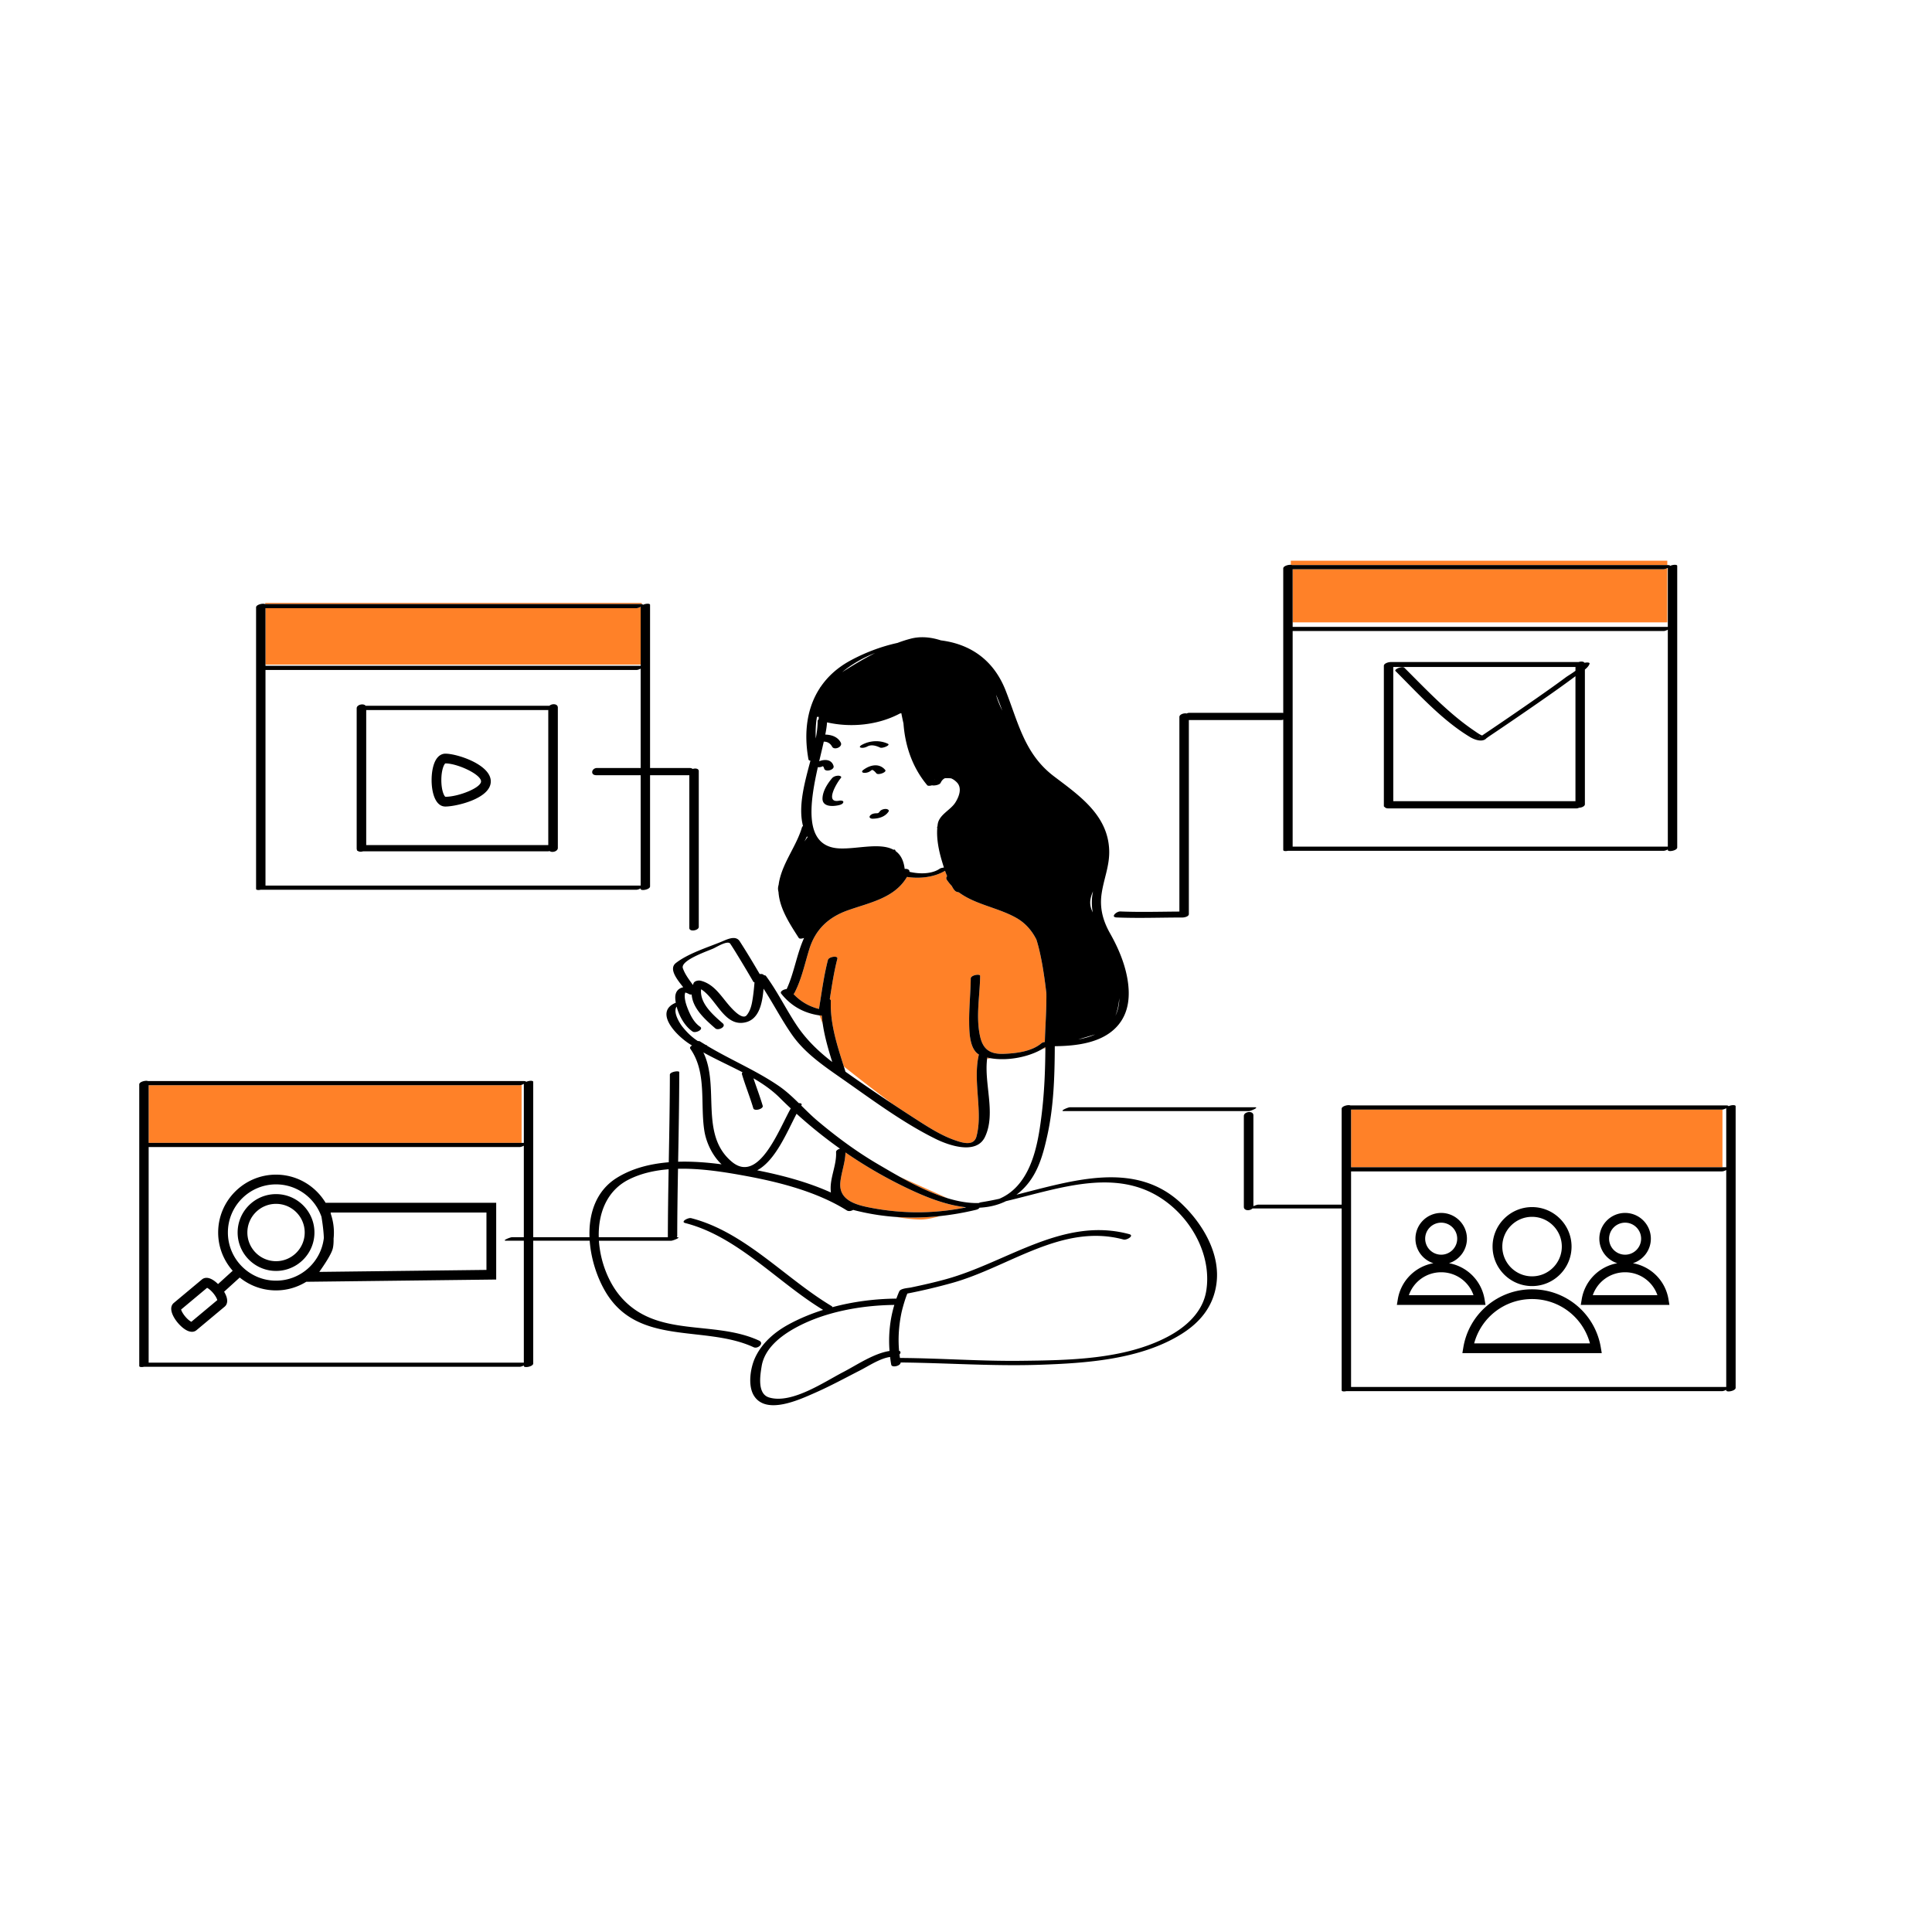
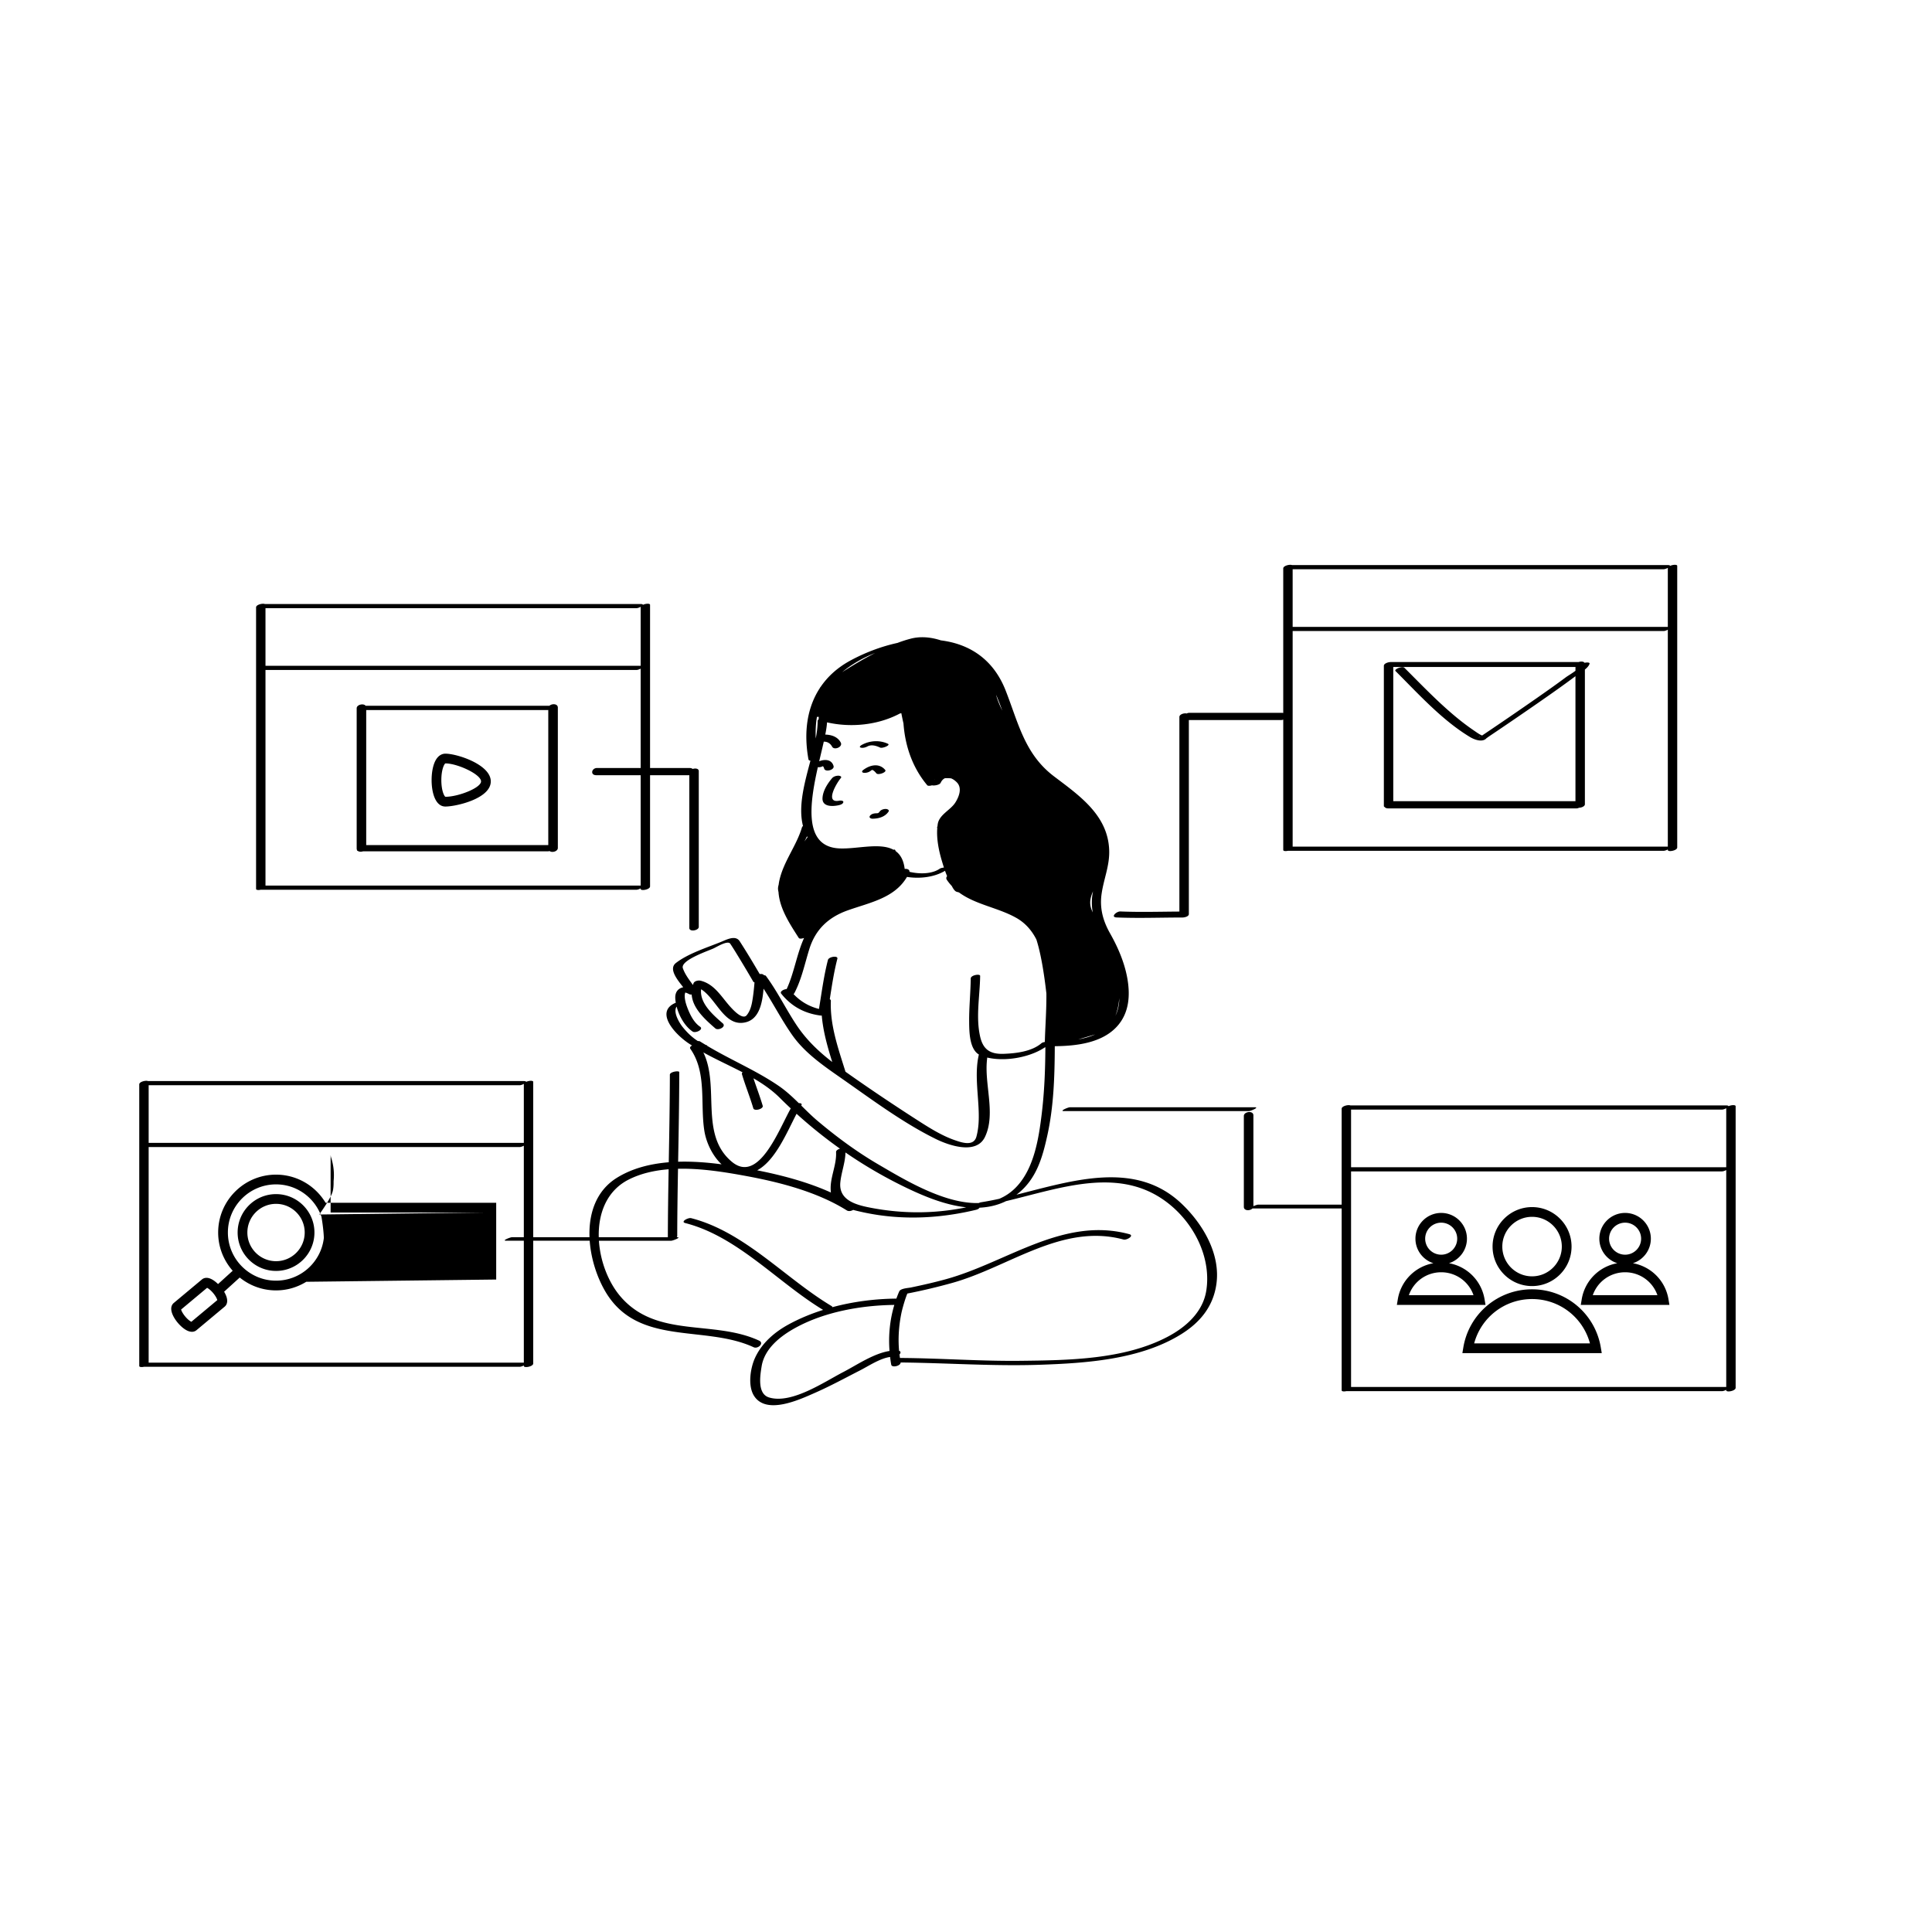
<svg xmlns="http://www.w3.org/2000/svg" width="595.28" height="595.28">
-   <path fill="#ff8128" d="M289.67 374.688c-2.106.606-4.257 1.069-5.95 1.069-1.819 0-4.569-.268-7.662-.797 4.538.319 9.085.215 13.612-.272zm-29.125-19.561-.044-.02c-.066 3.139-1.269 6.061-1.582 9.184-.566 5.651 5.064 7.026 9.607 7.883 9.479 1.786 18.766 1.808 28.129.035.251-.104.474-.197.64-.268-6.023-.703-12.094-3.148-17.379-5.652a140.256 140.256 0 0 1-19.371-11.162zm16.759 7.498c4.483 2.489 9.604 5.042 14.739 6.594l-14.739-6.594zm35.814-79.824c-5.591-3.153-12.555-4.058-17.651-7.836a10.322 10.322 0 0 1-.747-.207c-.486-.162-.971-.801-1.444-1.75a14.865 14.865 0 0 1-1.546-1.936c-.27-.408-.18-.801.091-1.111a28.183 28.183 0 0 1-.641-1.656c-3.292 1.976-7.771 2.51-11.724 1.886-3.851 6.558-11.461 7.886-18.276 10.313-5.874 2.093-9.892 5.809-11.789 11.846-1.445 4.601-2.367 9.295-4.611 13.605a1.193 1.193 0 0 1-.277.338c2.191 2.31 4.776 3.809 7.835 4.58.84-5.055 1.477-10.137 2.765-15.105.26-1.003 3.182-1.439 2.9-.354-1.064 4.103-1.682 8.281-2.337 12.457.21.105.346.277.335.538-.281 6.933 1.922 13.619 3.99 20.169 3.138 2.5 9.086 7.184 15.002 11.555a614.725 614.725 0 0 0 8.16 5.321c3.493 2.234 7.158 4.517 11.101 5.875 2.138.737 5.759 1.974 6.602-1.13.469-1.728.664-3.507.711-5.294.169-6.44-1.48-13.675.046-19.989-2.951-1.748-2.971-7.188-2.999-10.037-.042-4.479.429-8.927.489-13.4.014-1.034 2.908-1.528 2.897-.775-.083 6.135-1.385 12.643 0 18.703.916 4.006 3.125 5.45 7.303 5.295 3.78-.142 8.625-.708 11.604-3.283.191-.165.593-.295 1.024-.367.093-4.287.525-9.594.478-14.941-.675-5.931-1.665-12.217-3.077-16.62-1.397-2.77-3.387-5.095-6.214-6.69zm8.211 40.299.767-.109.002-.23a.806.806 0 0 1-.073-.107c-.225.152-.457.3-.696.446zm-68.66-10.209c-.055-.008-.106-.021-.16-.029l1.001 2.671a40.6 40.6 0 0 1-.309-2.629c-.201.01-.388.006-.532-.013zm51.469 13.383 1.086-.218a16.593 16.593 0 0 1-1.039-.211c-.02.142-.029.287-.047.429zM81.72 186.104h115.624c.155 0 .273.011.376.025v-.371h-116v.346zm.082 1.283v17.371h115.596v-17.625c0-.061.012-.118.031-.175-.435.235-.981.429-1.31.429H81.802zM45.804 334.379v17.761H160.72v-17.881c-.226.074-.438.12-.598.12H45.804zm484.799 7.5H416.285v17.761H530.72v-17.771c-.04.004-.081.01-.117.01zM513.72 172.758h-116v1.272c.139.011.258.034.352.074H513.72v-1.346zm0 2.299c-.395.189-.835.331-1.116.331H398.286v16.37H513.72v-16.701z" />
-   <path d="M80.345 274.142h115.774c.32 0 .849-.183 1.278-.411v.158c0 .711 2.897.219 2.897-.777v-34.257h11.935c.055 0 .105-.009.158-.013v47.05c0 1.36 2.915.806 2.915-.299v-47.998c0-.815-1.047-.939-1.886-.673-.207-.173-.517-.288-.957-.288h-12.165v-50.276c0-.486-1.351-.41-2.208.003.006-.108-.101-.192-.368-.231a2.568 2.568 0 0 0-.376-.025H81.585c-.666-.279-2.683.197-2.683 1.029v86.756c.002.352.722.408 1.443.252zm103.386-35.288h13.667v34.007c-.02-.001-.034-.003-.055-.003H81.801V206.43h114.318c.32 0 .849-.183 1.278-.411v30.614h-13.436c-1.691.001-2.191 2.221-.23 2.221zm13.698-51.896a.52.52 0 0 0-.031.175v18.018c-.02-.001-.034-.003-.055-.003H81.801v-17.761h114.318c.329 0 .875-.194 1.31-.429zm335.142 153.895c.008-.149-.19-.257-.744-.257H416.071c-.666-.279-2.683.197-2.683 1.029v29.544H387.66c-.263 0-.924.224-1.468.477v-27.982c0-1.584-2.944-1.195-2.944.189v28c0 1.277 1.914 1.271 2.655.494h27.485v56.034c0 .354.719.409 1.44.253h115.775c.32 0 .848-.183 1.278-.411v.158c0 .711 2.897.219 2.897-.777V340.85c.001-.487-1.35-.411-2.207.003zm-.658.597a.498.498 0 0 0-.032.175v18.018c-.02-.001-.034-.003-.055-.003H416.284v-17.761h114.318c.036 0 .077-.006.117-.01.332-.035.805-.209 1.194-.419zm-.086 85.901H416.285v-66.428h114.318c.32 0 .848-.183 1.278-.411v66.842c-.02-.001-.033-.003-.054-.003zm-43.6-223.129c-.287-.452-1.136-.47-1.829-.233h-57.98c-.013 0-.029.003-.043.004l-.029.002c-.048.004-.098.01-.147.016-.823.096-1.811.518-1.811 1.123v43.227c0 .135.093.228.239.287.19.253.541.432 1.093.432h57.985c.314 0 .586-.076.81-.201.825-.013 1.814-.462 1.814-1.069v-41.504c.688-.571 1.256-1.184 1.437-1.792.125-.416-.729-.469-1.539-.292zm-2.804 42.641h-56.137v-41.361h55.956c.057 0 .119-.006.182-.016v1.19c-1.042.808-2.347 1.545-2.984 2.021-2.928 2.188-5.924 4.286-8.919 6.382a1144.054 1144.054 0 0 1-16.85 11.535l-.008.006c-.871-.348-1.694-.971-2.426-1.467-7.941-5.374-14.791-12.699-21.541-19.424-.585-.583-3.272.479-2.719 1.029 7.059 7.033 14.336 15.144 22.968 20.342 1.311.789 3.978 1.838 5.198.204-.177.236.105-.037.778-.49a1228.356 1228.356 0 0 0 15.196-10.383c3.759-2.609 7.505-5.242 11.171-7.981.042-.031.09-.064.135-.098v38.511zm-29.282-19.906c-.861.531-.626.221 0 0zm-286.855-9.496h-56.629c-.63-.832-2.758-.357-2.758.765v43.226c0 .133.029.246.069.352-.011.191.097.35.37.433.401.237 1.007.241 1.522.065h56.965c.159 0 .325-.03.491-.084.794.592 2.564.127 2.564-.964v-43.226c-.001-1.257-1.815-1.29-2.594-.567zm-56.451 42.926v-41.611h55.909c.057 0 .121-.006.189-.018v41.629h-56.098zm24.403-28.172c-.876 0-2.492.397-3.472 3.058-.503 1.367-.78 3.174-.78 5.086 0 3.758 1.114 8.145 4.252 8.145 3.256 0 13.982-2.414 13.982-7.745 0-5.188-10.387-8.544-13.982-8.544zm.006 13.288c-.364-.153-1.259-1.883-1.259-5.145 0-3.279.905-5.01 1.252-5.144 3.686 0 10.982 3.368 10.982 5.543.001 2.002-6.997 4.743-10.975 4.746zM85.052 361.926c-9.833 0-17.833 8-17.833 17.833 0 4.517 1.702 8.634 4.479 11.779l-4.513 4.103c-.873-.855-2.219-1.918-3.558-1.918-.532 0-1.017.169-1.4.489l-8.692 7.261c-.473.395-1.167 1.336-.498 3.206.327.913.94 1.936 1.728 2.878.546.654 2.474 2.787 4.368 2.787a2.15 2.15 0 0 0 1.401-.489l8.694-7.261c.472-.395 1.165-1.337.497-3.206a8.1 8.1 0 0 0-.671-1.391l4.81-4.372a17.738 17.738 0 0 0 11.189 3.967c3.416 0 6.598-.982 9.313-2.654l58.52-.695v-23.649H100.32c-3.123-5.184-8.789-8.668-15.268-8.668zm-26.098 45.339c-.383-.186-1.1-.688-1.887-1.631-.787-.941-1.153-1.735-1.267-2.146l8.005-6.687c.383.186 1.1.688 1.889 1.632.787.941 1.153 1.735 1.266 2.146l-8.006 6.686zm11.264-27.506c0-8.179 6.654-14.833 14.833-14.833 6.476 0 11.981 4.178 13.999 9.975.359 2.139.674 4.597.733 6.528-.833 7.395-7.119 13.163-14.732 13.163-8.178 0-14.833-6.654-14.833-14.833zm31.651-6.166h48.016v17.685l-51.51.612c1.567-2.207 3.637-5.329 4.121-7.06.235-.838.312-1.97.292-3.218a17.734 17.734 0 0 0-.82-7.462l-.099-.557zm-16.817-5.667c-6.525 0-11.833 5.309-11.833 11.833s5.309 11.833 11.833 11.833 11.833-5.309 11.833-11.833-5.308-11.833-11.833-11.833zm0 20.666c-4.871 0-8.833-3.963-8.833-8.833s3.963-8.833 8.833-8.833 8.833 3.963 8.833 8.833-3.963 8.833-8.833 8.833zm387.001 7.666c6.708 0 12.167-5.458 12.167-12.167 0-6.708-5.458-12.166-12.167-12.166s-12.167 5.458-12.167 12.166c0 6.709 5.458 12.167 12.167 12.167zm0-21.333c5.054 0 9.167 4.112 9.167 9.166 0 5.055-4.112 9.167-9.167 9.167s-9.167-4.112-9.167-9.167c0-5.054 4.113-9.166 9.167-9.166zm0 22.333a21.416 21.416 0 0 0-21.179 17.918l-.294 1.749h42.947l-.294-1.749a21.417 21.417 0 0 0-21.18-17.918zm-17.841 16.667c2.147-8.018 9.387-13.667 17.841-13.667s15.693 5.649 17.841 13.667h-35.682zm48.911-24.707c3.203-1.021 5.531-4.023 5.531-7.561 0-4.375-3.56-7.934-7.935-7.934s-7.934 3.559-7.934 7.934c0 3.537 2.328 6.54 5.531 7.561a13.505 13.505 0 0 0-10.959 11.091l-.294 1.749h27.313l-.294-1.749a13.502 13.502 0 0 0-10.959-11.091zm-7.337-7.561a4.94 4.94 0 0 1 4.934-4.934c2.721 0 4.935 2.213 4.935 4.934s-2.214 4.935-4.935 4.935a4.94 4.94 0 0 1-4.934-4.935zm-5.021 17.401c1.457-4.176 5.397-7.053 9.956-7.053s8.499 2.877 9.956 7.053h-19.912zm-33.349 1.251a13.503 13.503 0 0 0-10.959-11.091c3.203-1.021 5.531-4.023 5.531-7.561 0-4.375-3.56-7.934-7.935-7.934s-7.934 3.559-7.934 7.934c0 3.537 2.328 6.54 5.531 7.561a13.505 13.505 0 0 0-10.959 11.091l-.294 1.749h27.313l-.294-1.749zm-18.297-18.652a4.94 4.94 0 0 1 4.934-4.934c2.721 0 4.935 2.213 4.935 4.934s-2.214 4.935-4.935 4.935a4.94 4.94 0 0 1-4.934-4.935zm-5.021 17.401c1.457-4.176 5.397-7.053 9.956-7.053s8.499 2.877 9.956 7.053h-19.912zm-90.029-116.374c6.724.281 13.511.012 20.242.018.561 0 1.993-.259 1.993-1.075v-59.771h28.426c.248 0 .466-.052.659-.133v40.167c0 .355.72.41 1.443.254h115.772c.32 0 .849-.184 1.278-.411v.157c0 .712 2.897.221 2.897-.775v-86.756c0-.485-1.351-.409-2.208.005.009-.15-.189-.258-.744-.258H398.072a1.146 1.146 0 0 0-.352-.074c-.843-.063-2.332.39-2.332 1.104v44.546a2.03 2.03 0 0 0-.428-.047h-28.499c-.32 0-.597.08-.823.208-.86-.211-2.25.289-2.25 1.052v59.97c-6.015.037-12.063.215-18.064-.027-.025 0-.043-.004-.069-.004h-.115c-1.184-.001-3.073 1.766-1.071 1.85zm169.758-21.825H398.285v-66.428h114.318c.32 0 .849-.184 1.278-.411v66.841l-.054-.002zm-.107-85.802a3.2 3.2 0 0 0 .194-.098.527.527 0 0 0-.032.176v18.016l-.055-.002H398.285v-17.761h114.318c.282 0 .722-.142 1.117-.331zM386.66 341.169c1.42 0-1.278 1.178-1.881 1.178h-57c-1.42 0 1.278-1.178 1.881-1.178h57zm-133.233-95.288c.118-2.223 1.547-4.466 2.954-6.114.448-.524 1.253-.759 1.92-.763.373-.003 1.209.213.756.743-1.271 1.489-5.08 7.875-.454 6.951.305-.061 1.404-.073 1.225.522-.185.618-1.135.823-1.661.929-1.899.379-4.88.387-4.74-2.268zm20.31 4.248c-1.129 1.602-3.041 2.106-4.911 2.129-.472.006-1.171-.308-.791-.872.396-.588 1.251-.788 1.911-.796.175-.002.338-.013.515-.042l.089-.022.081-.033c-.149.071.156-.131.174-.148.088-.089.158-.188.23-.291.4-.567 1.249-.814 1.911-.796.452.012 1.194.299.791.871zm-5.549-12.568c-.541.416-1.375.631-2.049.55-.581-.07-.677-.473-.221-.823 2.086-1.604 4.952-2.287 6.824-.06.596.709-2.167 1.706-2.711 1.059-.351-.417-.777-.918-1.322-1.081a5.63 5.63 0 0 0-.521.355zm-2.651-8.05c2.458-1.351 5.479-1.532 8.031-.348.958.444-1.699 1.496-2.363 1.188-1.232-.571-2.702-1.043-3.969-.348-.549.302-1.41.527-2.031.348-.655-.19.071-.698.332-.84zm98.503 141.34c-14.158-13.428-33.494-7.103-50.859-2.743.229-.173.458-.345.684-.53 5.546-4.563 7.366-11.033 8.857-17.833 1.959-8.939 2.238-18.232 2.274-27.361l.117-.035c6.544-.074 14.334-.978 18.982-6.005 3.889-4.207 4.209-9.821 3.196-15.212-.888-4.731-2.876-9.331-5.24-13.506-2.169-3.83-3.256-7.692-2.646-12.106.641-4.633 2.508-8.714 2.356-13.493-.345-10.89-9.247-16.927-17.035-22.841-9.026-6.854-10.94-16.417-14.873-26.436-3.87-9.858-11.392-14.37-19.938-15.436-3.021-.986-6.171-1.312-9.195-.556a38.688 38.688 0 0 0-4.188 1.334c-5.131 1.117-10.165 3.062-14.602 5.48-3.943 2.15-6.933 4.912-9.1 8.103l-.111.083-.055.164c-4.054 6.139-5.054 13.857-3.561 22.057.044.24.284.365.607.404-1.817 6.85-3.855 14.092-2.286 20.14-.154.098-.265.207-.301.327-1.711 5.801-5.709 10.553-7 16.5-.089.409-.155.816-.201 1.223-.129.448-.204.851-.204 1.186 0 .324.057.698.154 1.105.333 5.132 3.557 9.93 6.23 14.115.22.345.963.252 1.644.027-2.264 4.975-3.093 10.902-5.367 15.738-.988.091-2.183.777-1.672 1.418 3.042 3.822 6.994 6.008 11.8 6.699.054.008.105.021.16.029a3 3 0 0 0 .532.013 40.6 40.6 0 0 0 .309 2.629c.592 3.962 1.72 7.844 2.918 11.691-4.294-3.32-8.07-6.924-11.155-11.612-3.228-4.905-5.769-10.17-9.271-14.908-.111-.15-.328-.205-.59-.202-.224-.354-.774-.457-1.333-.376-1.994-3.408-4.023-6.799-6.168-10.113-1.286-1.987-4.006-.508-5.791.218-4.35 1.768-10.164 3.595-13.872 6.493-2.374 1.856.628 5.362 2.266 7.462-1.48.324-2.584 1.39-2.445 3.522.026.406.08.826.152 1.251-6.84 2.812.043 10.271 4.992 13.167.004.006.005.011.009.016-.479.268-.776.639-.517 1.007 5.158 7.341 2.99 16.903 4.319 25.272.564 3.552 2.438 7.64 5.307 10.326-4.335-.572-8.888-.935-13.387-.797.164-9.198.339-18.396.352-27.598.001-.571-2.896-.125-2.897.777-.012 8.995-.181 17.989-.341 26.983-5.722.469-11.245 1.854-15.963 4.775-6.466 4.002-8.723 11.063-8.454 18.317-5.78-.004-11.561-.006-17.341-.007v-47.849c0-.486-1.351-.41-2.208.003.008-.149-.19-.257-.744-.257H45.59c-.666-.279-2.683.197-2.683 1.029v86.756c0 .354.719.409 1.441.253h115.774c.32 0 .849-.183 1.278-.411v.158c0 .711 2.897.219 2.897-.777v-37.82c5.8.002 11.6.003 17.399.006.397 5.582 2.231 11.193 4.757 15.537 9.987 17.174 30.571 10.254 45.775 17.291 1.292.598 3.344-1.268 1.646-2.053-13.999-6.479-31.569-.615-42.675-13.569-3.748-4.371-6.25-10.833-6.662-17.204 7.409.004 14.818.008 22.228.009.548 0 3.279-1.084 1.905-1.084h-.16a.523.523 0 0 0 .156-.347c.009-6.918.118-13.836.239-20.754 7.132-.162 14.509 1.042 20.841 2.207 10.526 1.936 22.022 4.899 31.197 10.641.533.334 1.346.179 1.931-.171.984.271 1.908.473 2.634.636a70.92 70.92 0 0 0 10.548 1.533c4.539.318 9.085.214 13.612-.272a87.673 87.673 0 0 0 11.063-1.926c.601-.144.935-.397 1.064-.65 2.81-.131 5.563-.741 8.171-2.019 17.542-4.17 36.322-11.395 51.359 1.809 7.159 6.286 11.832 16.109 10.363 25.694-1.028 6.709-6.338 11.366-12.044 14.348-13.36 6.981-30.433 7.175-45.142 7.346-12.417.144-24.801-.811-37.209-.88a36.838 36.838 0 0 1-.146-1.081c.395-.431.482-.923-.124-1.121-.328-3.672-.103-7.306.59-11 .289-1.537.73-3.045 1.193-4.536.168-.521.348-1.037.539-1.551.093-.258.169-.427.234-.561 4.62-.898 9.203-1.991 13.736-3.249 17.576-4.876 33.896-18.5 52.86-13.392.99.267 3.424-1.207 1.752-1.658-20.307-5.469-37.548 8.632-56.344 13.847-3.622 1.005-7.295 1.836-10.975 2.601-.797.166-3.12.256-3.54 1.196a34.946 34.946 0 0 0-.88 2.22c-6.497.055-13.25.898-19.709 2.64-.011-.124-.087-.245-.27-.354-14.286-8.53-26.735-22.845-43.264-27.078-.875-.225-3.409 1.104-1.789 1.518 16.159 4.139 28.482 18.318 42.461 26.754-3.689 1.167-7.253 2.636-10.579 4.445-4.371 2.378-8.271 5.72-10.384 10.294-1.429 3.093-2.283 8.458-.419 11.582 3.711 6.223 14.126 1.313 18.842-.757 4.766-2.092 9.347-4.594 13.979-6.96 2.506-1.28 6.084-3.683 9.192-4.099.099.793.208 1.586.353 2.369.193 1.043 2.926.397 2.899-.676 14.259.139 28.469 1.186 42.746.71 14.403-.479 31.141-1.594 43.713-9.429 5.727-3.568 9.754-8.389 10.797-15.195 1.45-9.437-4.135-18.796-10.716-25.037zm-19.171-63.34c-.012.372-.006.743-.037 1.115-.138 1.668-.552 3.098-1.151 4.355.55-1.456 1.007-3.27 1.188-5.47zm-8.149-32.753.07-.164a16.2 16.2 0 0 0-.091 6.531c-.942-1.934-1.162-3.606.021-6.367zm.738 43.959c-1.619.718-3.396 1.213-5.234 1.54l5.234-1.54zM161.431 333.95a.52.52 0 0 0-.031.175v18.018c-.02-.001-.034-.003-.055-.003H45.804v-17.761h114.318c.16 0 .373-.046.598-.12.237-.078.488-.188.711-.309zm-.031 85.904c-.02-.001-.034-.003-.055-.003H45.803v-66.428h114.318c.32 0 .849-.183 1.278-.411v28.186l-3.599-.002c-.548 0-3.279 1.084-1.905 1.084l5.504.002.001 37.572zm44.374-38.639-21.286-.009c-.197-7.3 2.432-14.319 9.2-17.751 3.739-1.896 7.956-2.836 12.331-3.186-.122 6.982-.231 13.963-.245 20.946zM308.82 218.959c-.961-1.963-1.617-3.645-1.915-4.906a84.984 84.984 0 0 1 1.915 4.906zM287.985 240.2c-.025.025-.053.049-.078.075l-.04-.051.118-.024zm-28.373-33.202c2.935-2.406 6.363-4.36 10.022-5.806-3.706 1.899-7.249 4.041-10.128 5.899.037-.029.069-.063.106-.093zm-7.897 13.87.638.032-.017.028a.657.657 0 0 0-.031.619c-.228.184-.379.412-.379.677.001 1.662-.226 3.445-.579 5.306-.104-2.27.005-4.503.368-6.662zm.279 15.494c.452.087.986-.026 1.338-.194.064-.032.131-.061.197-.09l.007.006.004.002c.199.148.311.412.397.727.333 1.204 3.229.423 2.897-.777-.573-2.073-2.715-2.175-4.428-1.475.499-2.142.997-4.189 1.414-6.05.037.002.076.006.111.007 1.113.02 1.948.591 2.463 1.554.633 1.184 3.384.081 2.648-1.295-.954-1.783-2.86-2.384-4.761-2.44.288-1.451.482-2.725.54-3.77 7.396 1.698 15.761.846 22.479-2.739l.418-.069s.233 1.279.658 3.162c.507 6.931 2.761 13.584 7.314 19.014.217.26.867.214 1.484.029.648.187 2.351-.127 2.649-.758.356-.755.82-1.205 1.335-1.428a11.039 11.039 0 0 1 1.901.054c.641.255 1.266.705 1.792 1.259 1.693 1.785.58 4.48-.5 6.188-1.474 2.329-4.931 3.692-5.414 6.6-.044.266-.065.539-.094.811l-.125.07.068.419c-.262 3.382.51 7.063 1.453 10.19.164.544.364 1.215.6 1.939-.516.057-1.036.181-1.251.331-2.45 1.709-6.307 1.708-9.377.979.094-.688-.678-.979-1.464-.891-.323-2.707-1.317-4.413-2.744-5.46-.169-.323-.285-.509-.285-.509l-.438.053c-4.292-2.32-11.574-.078-16.91-.418-10.783-.686-8.924-13.699-6.376-25.031zm1.608-.317.021-.009-.021.009c.001 0 .001 0 0 0zm-4.942 21.633c.051.094.103.187.156.28-.273.366-.598.808-.958 1.305a49.12 49.12 0 0 0 .802-1.585zm7.341 50.731c.011-.261-.125-.433-.335-.538.655-4.176 1.273-8.354 2.337-12.457.281-1.086-2.64-.649-2.9.354-1.288 4.969-1.925 10.051-2.765 15.105-3.059-.771-5.644-2.271-7.835-4.58.112-.099.21-.209.277-.338 2.244-4.311 3.166-9.005 4.611-13.605 1.897-6.037 5.915-9.753 11.789-11.846 6.815-2.428 14.426-3.756 18.276-10.313 3.953.624 8.432.09 11.724-1.886.194.549.407 1.107.641 1.656-.271.311-.361.703-.091 1.111.471.714.996 1.344 1.546 1.936.473.949.958 1.588 1.444 1.75.193.064.446.133.747.207 5.096 3.778 12.06 4.683 17.651 7.836 2.828 1.595 4.817 3.92 6.215 6.688 1.413 4.403 2.402 10.689 3.077 16.62.047 5.348-.385 10.654-.478 14.941-.431.072-.833.202-1.024.367-2.979 2.575-7.824 3.142-11.604 3.283-4.178.155-6.387-1.289-7.303-5.295-1.385-6.061-.083-12.568 0-18.703.01-.753-2.884-.259-2.897.775-.061 4.474-.532 8.922-.489 13.4.028 2.849.047 8.289 2.999 10.037-1.526 6.314.123 13.549-.046 19.989-.047 1.787-.242 3.566-.711 5.294-.843 3.104-4.464 1.867-6.602 1.13-3.943-1.358-7.607-3.641-11.101-5.875a614.725 614.725 0 0 1-8.16-5.321 549.082 549.082 0 0 1-14.491-9.919l-.001-.011a300.51 300.51 0 0 0-.51-1.625c-2.069-6.548-4.271-13.234-3.991-20.167zm-45.595-10.064c-.875-2.46 7.704-5.322 9.459-6.129.943-.433 4.377-2.583 5.147-1.429 1.05 1.577 2.027 3.205 3.013 4.822a391.367 391.367 0 0 1 4.079 6.869c.066.113.2.173.371.198-.166 2.019-.368 4.029-.731 6.026-.267 1.469-.715 2.919-1.665 4.094-1.236 1.529-4.039-1.509-4.667-2.169-2.979-3.133-5.011-7.306-9.506-8.449-.686-.175-1.922.024-2.227.792-.071.178-.114.352-.171.527-1.177-1.649-2.403-3.187-3.102-5.152zm15.078 59.607c-10.052-8.406-3.618-23.099-8.776-33.687 3.874 2.152 8.069 4.035 12.088 6.131-.168.176-.253.374-.192.582 1.046 3.541 2.454 6.96 3.5 10.5.297 1.008 3.189.209 2.897-.775-.844-2.856-1.914-5.636-2.849-8.461 2.966 1.729 5.748 3.659 8.114 6.021a152.791 152.791 0 0 0 3.381 3.26c-3.665 6.481-9.874 23.361-18.163 16.429zm32.12-2.973c.228 4.219-2.152 8.269-1.583 12.455-7.169-3.237-15.038-5.316-22.72-6.841 5.631-3.022 9.171-11.753 12.134-17.421a143.814 143.814 0 0 0 13.378 10.755c-.649.192-1.235.571-1.209 1.052zm39.052 17.23c-9.363 1.772-18.65 1.751-28.129-.035-4.543-.856-10.173-2.231-9.607-7.883.313-3.123 1.515-6.045 1.582-9.184v-.011a140.15 140.15 0 0 0 19.416 11.192c5.286 2.504 11.356 4.949 17.379 5.652.137.016.274.03.412.045-.352.072-.703.158-1.053.224zm11.255-2.846a89.84 89.84 0 0 1-5.621 1.074c-.251.039-.5.127-.724.24-3.075.084-6.3-.486-9.524-1.459-5.135-1.552-10.256-4.104-14.739-6.594-2.437-1.354-4.688-2.688-6.643-3.829-6.649-3.881-12.857-8.469-18.741-13.421-1.746-1.47-3.39-3.109-5.044-4.739l.021-.034c.332-.518-.137-.718-.776-.709-1.952-1.91-3.94-3.769-6.149-5.283-6.964-4.775-14.858-8.047-22.091-12.384.025-.071-.006-.131-.129-.169-.126-.039-.247-.095-.372-.139-.559-.341-1.123-.672-1.673-1.027-.161-.104-.402-.137-.672-.119-1.846-1.16-3.463-2.772-4.768-4.419-.984-1.242-2.958-4.517-1.787-6.202.778 2.988 2.56 6.086 4.934 7.691.884.598 3.526-.659 2.279-1.502-1.989-1.346-3.18-3.902-3.989-6.076-.401-1.078-.72-2.26-.735-3.416a2.755 2.755 0 0 1 .187-1.029c.442.105.855.321 1.258.523.185.093.434.115.705.09.277 4.22 4.068 7.649 7.306 10.449.88.762 3.471-.531 2.258-1.58-3.001-2.598-7.171-6.219-6.655-10.493 4.52 2.833 6.914 10.813 12.667 10.346 5.14-.418 6.179-5.844 6.568-10.531 3.054 4.702 5.609 9.706 8.84 14.303 3.541 5.038 8.581 8.716 13.589 12.22l.311.218 1.601 1.118c9.161 6.406 18.771 13.581 28.849 18.516 3.975 1.945 12.361 4.842 15.016-.656 3.461-7.166-.287-16.293.671-24.065.018-.143.026-.287.047-.429.338.082.686.149 1.039.211 5.147.896 11.752-.315 16.104-2.957.239-.146.472-.294.696-.447a.72.72 0 0 0 .073.107l-.002.23c-.042 6.785-.313 13.547-1.134 20.291-.912 7.493-2.325 16.512-7.628 22.245-1.638 1.77-3.466 3.008-5.423 3.836zm-33.836 46.893c-4.95.771-10.178 4.39-14.231 6.483-5.883 3.039-15.927 9.954-22.89 7.838-3.704-1.126-2.724-6.856-2.288-9.569.897-5.584 5.928-9.438 10.565-11.962 8.977-4.884 20.162-6.858 30.327-6.982-1.382 4.58-1.855 9.427-1.483 14.192z" />
+   <path d="M80.345 274.142h115.774c.32 0 .849-.183 1.278-.411v.158c0 .711 2.897.219 2.897-.777v-34.257h11.935c.055 0 .105-.009.158-.013v47.05c0 1.36 2.915.806 2.915-.299v-47.998c0-.815-1.047-.939-1.886-.673-.207-.173-.517-.288-.957-.288h-12.165v-50.276c0-.486-1.351-.41-2.208.003.006-.108-.101-.192-.368-.231a2.568 2.568 0 0 0-.376-.025H81.585c-.666-.279-2.683.197-2.683 1.029v86.756c.002.352.722.408 1.443.252zm103.386-35.288h13.667v34.007c-.02-.001-.034-.003-.055-.003H81.801V206.43h114.318c.32 0 .849-.183 1.278-.411v30.614h-13.436c-1.691.001-2.191 2.221-.23 2.221zm13.698-51.896a.52.52 0 0 0-.031.175v18.018c-.02-.001-.034-.003-.055-.003H81.801v-17.761h114.318c.329 0 .875-.194 1.31-.429zm335.142 153.895c.008-.149-.19-.257-.744-.257H416.071c-.666-.279-2.683.197-2.683 1.029v29.544H387.66c-.263 0-.924.224-1.468.477v-27.982c0-1.584-2.944-1.195-2.944.189v28c0 1.277 1.914 1.271 2.655.494h27.485v56.034c0 .354.719.409 1.44.253h115.775c.32 0 .848-.183 1.278-.411v.158c0 .711 2.897.219 2.897-.777V340.85c.001-.487-1.35-.411-2.207.003zm-.658.597a.498.498 0 0 0-.032.175v18.018c-.02-.001-.034-.003-.055-.003H416.284v-17.761h114.318c.036 0 .077-.006.117-.01.332-.035.805-.209 1.194-.419zm-.086 85.901H416.285v-66.428h114.318c.32 0 .848-.183 1.278-.411v66.842c-.02-.001-.033-.003-.054-.003zm-43.6-223.129c-.287-.452-1.136-.47-1.829-.233h-57.98c-.013 0-.029.003-.043.004l-.029.002c-.048.004-.098.01-.147.016-.823.096-1.811.518-1.811 1.123v43.227c0 .135.093.228.239.287.19.253.541.432 1.093.432h57.985c.314 0 .586-.076.81-.201.825-.013 1.814-.462 1.814-1.069v-41.504c.688-.571 1.256-1.184 1.437-1.792.125-.416-.729-.469-1.539-.292zm-2.804 42.641h-56.137v-41.361h55.956c.057 0 .119-.006.182-.016v1.19c-1.042.808-2.347 1.545-2.984 2.021-2.928 2.188-5.924 4.286-8.919 6.382a1144.054 1144.054 0 0 1-16.85 11.535l-.008.006c-.871-.348-1.694-.971-2.426-1.467-7.941-5.374-14.791-12.699-21.541-19.424-.585-.583-3.272.479-2.719 1.029 7.059 7.033 14.336 15.144 22.968 20.342 1.311.789 3.978 1.838 5.198.204-.177.236.105-.037.778-.49a1228.356 1228.356 0 0 0 15.196-10.383c3.759-2.609 7.505-5.242 11.171-7.981.042-.031.09-.064.135-.098v38.511zm-29.282-19.906c-.861.531-.626.221 0 0zm-286.855-9.496h-56.629c-.63-.832-2.758-.357-2.758.765v43.226c0 .133.029.246.069.352-.011.191.097.35.37.433.401.237 1.007.241 1.522.065h56.965c.159 0 .325-.03.491-.084.794.592 2.564.127 2.564-.964v-43.226c-.001-1.257-1.815-1.29-2.594-.567zm-56.451 42.926v-41.611h55.909c.057 0 .121-.006.189-.018v41.629h-56.098zm24.403-28.172c-.876 0-2.492.397-3.472 3.058-.503 1.367-.78 3.174-.78 5.086 0 3.758 1.114 8.145 4.252 8.145 3.256 0 13.982-2.414 13.982-7.745 0-5.188-10.387-8.544-13.982-8.544zm.006 13.288c-.364-.153-1.259-1.883-1.259-5.145 0-3.279.905-5.01 1.252-5.144 3.686 0 10.982 3.368 10.982 5.543.001 2.002-6.997 4.743-10.975 4.746zM85.052 361.926c-9.833 0-17.833 8-17.833 17.833 0 4.517 1.702 8.634 4.479 11.779l-4.513 4.103c-.873-.855-2.219-1.918-3.558-1.918-.532 0-1.017.169-1.4.489l-8.692 7.261c-.473.395-1.167 1.336-.498 3.206.327.913.94 1.936 1.728 2.878.546.654 2.474 2.787 4.368 2.787a2.15 2.15 0 0 0 1.401-.489l8.694-7.261c.472-.395 1.165-1.337.497-3.206a8.1 8.1 0 0 0-.671-1.391l4.81-4.372a17.738 17.738 0 0 0 11.189 3.967c3.416 0 6.598-.982 9.313-2.654l58.52-.695v-23.649H100.32c-3.123-5.184-8.789-8.668-15.268-8.668zm-26.098 45.339c-.383-.186-1.1-.688-1.887-1.631-.787-.941-1.153-1.735-1.267-2.146l8.005-6.687c.383.186 1.1.688 1.889 1.632.787.941 1.153 1.735 1.266 2.146l-8.006 6.686zm11.264-27.506c0-8.179 6.654-14.833 14.833-14.833 6.476 0 11.981 4.178 13.999 9.975.359 2.139.674 4.597.733 6.528-.833 7.395-7.119 13.163-14.732 13.163-8.178 0-14.833-6.654-14.833-14.833zm31.651-6.166h48.016l-51.51.612c1.567-2.207 3.637-5.329 4.121-7.06.235-.838.312-1.97.292-3.218a17.734 17.734 0 0 0-.82-7.462l-.099-.557zm-16.817-5.667c-6.525 0-11.833 5.309-11.833 11.833s5.309 11.833 11.833 11.833 11.833-5.309 11.833-11.833-5.308-11.833-11.833-11.833zm0 20.666c-4.871 0-8.833-3.963-8.833-8.833s3.963-8.833 8.833-8.833 8.833 3.963 8.833 8.833-3.963 8.833-8.833 8.833zm387.001 7.666c6.708 0 12.167-5.458 12.167-12.167 0-6.708-5.458-12.166-12.167-12.166s-12.167 5.458-12.167 12.166c0 6.709 5.458 12.167 12.167 12.167zm0-21.333c5.054 0 9.167 4.112 9.167 9.166 0 5.055-4.112 9.167-9.167 9.167s-9.167-4.112-9.167-9.167c0-5.054 4.113-9.166 9.167-9.166zm0 22.333a21.416 21.416 0 0 0-21.179 17.918l-.294 1.749h42.947l-.294-1.749a21.417 21.417 0 0 0-21.18-17.918zm-17.841 16.667c2.147-8.018 9.387-13.667 17.841-13.667s15.693 5.649 17.841 13.667h-35.682zm48.911-24.707c3.203-1.021 5.531-4.023 5.531-7.561 0-4.375-3.56-7.934-7.935-7.934s-7.934 3.559-7.934 7.934c0 3.537 2.328 6.54 5.531 7.561a13.505 13.505 0 0 0-10.959 11.091l-.294 1.749h27.313l-.294-1.749a13.502 13.502 0 0 0-10.959-11.091zm-7.337-7.561a4.94 4.94 0 0 1 4.934-4.934c2.721 0 4.935 2.213 4.935 4.934s-2.214 4.935-4.935 4.935a4.94 4.94 0 0 1-4.934-4.935zm-5.021 17.401c1.457-4.176 5.397-7.053 9.956-7.053s8.499 2.877 9.956 7.053h-19.912zm-33.349 1.251a13.503 13.503 0 0 0-10.959-11.091c3.203-1.021 5.531-4.023 5.531-7.561 0-4.375-3.56-7.934-7.935-7.934s-7.934 3.559-7.934 7.934c0 3.537 2.328 6.54 5.531 7.561a13.505 13.505 0 0 0-10.959 11.091l-.294 1.749h27.313l-.294-1.749zm-18.297-18.652a4.94 4.94 0 0 1 4.934-4.934c2.721 0 4.935 2.213 4.935 4.934s-2.214 4.935-4.935 4.935a4.94 4.94 0 0 1-4.934-4.935zm-5.021 17.401c1.457-4.176 5.397-7.053 9.956-7.053s8.499 2.877 9.956 7.053h-19.912zm-90.029-116.374c6.724.281 13.511.012 20.242.018.561 0 1.993-.259 1.993-1.075v-59.771h28.426c.248 0 .466-.052.659-.133v40.167c0 .355.72.41 1.443.254h115.772c.32 0 .849-.184 1.278-.411v.157c0 .712 2.897.221 2.897-.775v-86.756c0-.485-1.351-.409-2.208.005.009-.15-.189-.258-.744-.258H398.072a1.146 1.146 0 0 0-.352-.074c-.843-.063-2.332.39-2.332 1.104v44.546a2.03 2.03 0 0 0-.428-.047h-28.499c-.32 0-.597.08-.823.208-.86-.211-2.25.289-2.25 1.052v59.97c-6.015.037-12.063.215-18.064-.027-.025 0-.043-.004-.069-.004h-.115c-1.184-.001-3.073 1.766-1.071 1.85zm169.758-21.825H398.285v-66.428h114.318c.32 0 .849-.184 1.278-.411v66.841l-.054-.002zm-.107-85.802a3.2 3.2 0 0 0 .194-.098.527.527 0 0 0-.032.176v18.016l-.055-.002H398.285v-17.761h114.318c.282 0 .722-.142 1.117-.331zM386.66 341.169c1.42 0-1.278 1.178-1.881 1.178h-57c-1.42 0 1.278-1.178 1.881-1.178h57zm-133.233-95.288c.118-2.223 1.547-4.466 2.954-6.114.448-.524 1.253-.759 1.92-.763.373-.003 1.209.213.756.743-1.271 1.489-5.08 7.875-.454 6.951.305-.061 1.404-.073 1.225.522-.185.618-1.135.823-1.661.929-1.899.379-4.88.387-4.74-2.268zm20.31 4.248c-1.129 1.602-3.041 2.106-4.911 2.129-.472.006-1.171-.308-.791-.872.396-.588 1.251-.788 1.911-.796.175-.002.338-.013.515-.042l.089-.022.081-.033c-.149.071.156-.131.174-.148.088-.089.158-.188.23-.291.4-.567 1.249-.814 1.911-.796.452.012 1.194.299.791.871zm-5.549-12.568c-.541.416-1.375.631-2.049.55-.581-.07-.677-.473-.221-.823 2.086-1.604 4.952-2.287 6.824-.06.596.709-2.167 1.706-2.711 1.059-.351-.417-.777-.918-1.322-1.081a5.63 5.63 0 0 0-.521.355zm-2.651-8.05c2.458-1.351 5.479-1.532 8.031-.348.958.444-1.699 1.496-2.363 1.188-1.232-.571-2.702-1.043-3.969-.348-.549.302-1.41.527-2.031.348-.655-.19.071-.698.332-.84zm98.503 141.34c-14.158-13.428-33.494-7.103-50.859-2.743.229-.173.458-.345.684-.53 5.546-4.563 7.366-11.033 8.857-17.833 1.959-8.939 2.238-18.232 2.274-27.361l.117-.035c6.544-.074 14.334-.978 18.982-6.005 3.889-4.207 4.209-9.821 3.196-15.212-.888-4.731-2.876-9.331-5.24-13.506-2.169-3.83-3.256-7.692-2.646-12.106.641-4.633 2.508-8.714 2.356-13.493-.345-10.89-9.247-16.927-17.035-22.841-9.026-6.854-10.94-16.417-14.873-26.436-3.87-9.858-11.392-14.37-19.938-15.436-3.021-.986-6.171-1.312-9.195-.556a38.688 38.688 0 0 0-4.188 1.334c-5.131 1.117-10.165 3.062-14.602 5.48-3.943 2.15-6.933 4.912-9.1 8.103l-.111.083-.055.164c-4.054 6.139-5.054 13.857-3.561 22.057.044.24.284.365.607.404-1.817 6.85-3.855 14.092-2.286 20.14-.154.098-.265.207-.301.327-1.711 5.801-5.709 10.553-7 16.5-.089.409-.155.816-.201 1.223-.129.448-.204.851-.204 1.186 0 .324.057.698.154 1.105.333 5.132 3.557 9.93 6.23 14.115.22.345.963.252 1.644.027-2.264 4.975-3.093 10.902-5.367 15.738-.988.091-2.183.777-1.672 1.418 3.042 3.822 6.994 6.008 11.8 6.699.054.008.105.021.16.029a3 3 0 0 0 .532.013 40.6 40.6 0 0 0 .309 2.629c.592 3.962 1.72 7.844 2.918 11.691-4.294-3.32-8.07-6.924-11.155-11.612-3.228-4.905-5.769-10.17-9.271-14.908-.111-.15-.328-.205-.59-.202-.224-.354-.774-.457-1.333-.376-1.994-3.408-4.023-6.799-6.168-10.113-1.286-1.987-4.006-.508-5.791.218-4.35 1.768-10.164 3.595-13.872 6.493-2.374 1.856.628 5.362 2.266 7.462-1.48.324-2.584 1.39-2.445 3.522.026.406.08.826.152 1.251-6.84 2.812.043 10.271 4.992 13.167.004.006.005.011.009.016-.479.268-.776.639-.517 1.007 5.158 7.341 2.99 16.903 4.319 25.272.564 3.552 2.438 7.64 5.307 10.326-4.335-.572-8.888-.935-13.387-.797.164-9.198.339-18.396.352-27.598.001-.571-2.896-.125-2.897.777-.012 8.995-.181 17.989-.341 26.983-5.722.469-11.245 1.854-15.963 4.775-6.466 4.002-8.723 11.063-8.454 18.317-5.78-.004-11.561-.006-17.341-.007v-47.849c0-.486-1.351-.41-2.208.003.008-.149-.19-.257-.744-.257H45.59c-.666-.279-2.683.197-2.683 1.029v86.756c0 .354.719.409 1.441.253h115.774c.32 0 .849-.183 1.278-.411v.158c0 .711 2.897.219 2.897-.777v-37.82c5.8.002 11.6.003 17.399.006.397 5.582 2.231 11.193 4.757 15.537 9.987 17.174 30.571 10.254 45.775 17.291 1.292.598 3.344-1.268 1.646-2.053-13.999-6.479-31.569-.615-42.675-13.569-3.748-4.371-6.25-10.833-6.662-17.204 7.409.004 14.818.008 22.228.009.548 0 3.279-1.084 1.905-1.084h-.16a.523.523 0 0 0 .156-.347c.009-6.918.118-13.836.239-20.754 7.132-.162 14.509 1.042 20.841 2.207 10.526 1.936 22.022 4.899 31.197 10.641.533.334 1.346.179 1.931-.171.984.271 1.908.473 2.634.636a70.92 70.92 0 0 0 10.548 1.533c4.539.318 9.085.214 13.612-.272a87.673 87.673 0 0 0 11.063-1.926c.601-.144.935-.397 1.064-.65 2.81-.131 5.563-.741 8.171-2.019 17.542-4.17 36.322-11.395 51.359 1.809 7.159 6.286 11.832 16.109 10.363 25.694-1.028 6.709-6.338 11.366-12.044 14.348-13.36 6.981-30.433 7.175-45.142 7.346-12.417.144-24.801-.811-37.209-.88a36.838 36.838 0 0 1-.146-1.081c.395-.431.482-.923-.124-1.121-.328-3.672-.103-7.306.59-11 .289-1.537.73-3.045 1.193-4.536.168-.521.348-1.037.539-1.551.093-.258.169-.427.234-.561 4.62-.898 9.203-1.991 13.736-3.249 17.576-4.876 33.896-18.5 52.86-13.392.99.267 3.424-1.207 1.752-1.658-20.307-5.469-37.548 8.632-56.344 13.847-3.622 1.005-7.295 1.836-10.975 2.601-.797.166-3.12.256-3.54 1.196a34.946 34.946 0 0 0-.88 2.22c-6.497.055-13.25.898-19.709 2.64-.011-.124-.087-.245-.27-.354-14.286-8.53-26.735-22.845-43.264-27.078-.875-.225-3.409 1.104-1.789 1.518 16.159 4.139 28.482 18.318 42.461 26.754-3.689 1.167-7.253 2.636-10.579 4.445-4.371 2.378-8.271 5.72-10.384 10.294-1.429 3.093-2.283 8.458-.419 11.582 3.711 6.223 14.126 1.313 18.842-.757 4.766-2.092 9.347-4.594 13.979-6.96 2.506-1.28 6.084-3.683 9.192-4.099.099.793.208 1.586.353 2.369.193 1.043 2.926.397 2.899-.676 14.259.139 28.469 1.186 42.746.71 14.403-.479 31.141-1.594 43.713-9.429 5.727-3.568 9.754-8.389 10.797-15.195 1.45-9.437-4.135-18.796-10.716-25.037zm-19.171-63.34c-.012.372-.006.743-.037 1.115-.138 1.668-.552 3.098-1.151 4.355.55-1.456 1.007-3.27 1.188-5.47zm-8.149-32.753.07-.164a16.2 16.2 0 0 0-.091 6.531c-.942-1.934-1.162-3.606.021-6.367zm.738 43.959c-1.619.718-3.396 1.213-5.234 1.54l5.234-1.54zM161.431 333.95a.52.52 0 0 0-.031.175v18.018c-.02-.001-.034-.003-.055-.003H45.804v-17.761h114.318c.16 0 .373-.046.598-.12.237-.078.488-.188.711-.309zm-.031 85.904c-.02-.001-.034-.003-.055-.003H45.803v-66.428h114.318c.32 0 .849-.183 1.278-.411v28.186l-3.599-.002c-.548 0-3.279 1.084-1.905 1.084l5.504.002.001 37.572zm44.374-38.639-21.286-.009c-.197-7.3 2.432-14.319 9.2-17.751 3.739-1.896 7.956-2.836 12.331-3.186-.122 6.982-.231 13.963-.245 20.946zM308.82 218.959c-.961-1.963-1.617-3.645-1.915-4.906a84.984 84.984 0 0 1 1.915 4.906zM287.985 240.2c-.025.025-.053.049-.078.075l-.04-.051.118-.024zm-28.373-33.202c2.935-2.406 6.363-4.36 10.022-5.806-3.706 1.899-7.249 4.041-10.128 5.899.037-.029.069-.063.106-.093zm-7.897 13.87.638.032-.017.028a.657.657 0 0 0-.031.619c-.228.184-.379.412-.379.677.001 1.662-.226 3.445-.579 5.306-.104-2.27.005-4.503.368-6.662zm.279 15.494c.452.087.986-.026 1.338-.194.064-.032.131-.061.197-.09l.007.006.004.002c.199.148.311.412.397.727.333 1.204 3.229.423 2.897-.777-.573-2.073-2.715-2.175-4.428-1.475.499-2.142.997-4.189 1.414-6.05.037.002.076.006.111.007 1.113.02 1.948.591 2.463 1.554.633 1.184 3.384.081 2.648-1.295-.954-1.783-2.86-2.384-4.761-2.44.288-1.451.482-2.725.54-3.77 7.396 1.698 15.761.846 22.479-2.739l.418-.069s.233 1.279.658 3.162c.507 6.931 2.761 13.584 7.314 19.014.217.26.867.214 1.484.029.648.187 2.351-.127 2.649-.758.356-.755.82-1.205 1.335-1.428a11.039 11.039 0 0 1 1.901.054c.641.255 1.266.705 1.792 1.259 1.693 1.785.58 4.48-.5 6.188-1.474 2.329-4.931 3.692-5.414 6.6-.044.266-.065.539-.094.811l-.125.07.068.419c-.262 3.382.51 7.063 1.453 10.19.164.544.364 1.215.6 1.939-.516.057-1.036.181-1.251.331-2.45 1.709-6.307 1.708-9.377.979.094-.688-.678-.979-1.464-.891-.323-2.707-1.317-4.413-2.744-5.46-.169-.323-.285-.509-.285-.509l-.438.053c-4.292-2.32-11.574-.078-16.91-.418-10.783-.686-8.924-13.699-6.376-25.031zm1.608-.317.021-.009-.021.009c.001 0 .001 0 0 0zm-4.942 21.633c.051.094.103.187.156.28-.273.366-.598.808-.958 1.305a49.12 49.12 0 0 0 .802-1.585zm7.341 50.731c.011-.261-.125-.433-.335-.538.655-4.176 1.273-8.354 2.337-12.457.281-1.086-2.64-.649-2.9.354-1.288 4.969-1.925 10.051-2.765 15.105-3.059-.771-5.644-2.271-7.835-4.58.112-.099.21-.209.277-.338 2.244-4.311 3.166-9.005 4.611-13.605 1.897-6.037 5.915-9.753 11.789-11.846 6.815-2.428 14.426-3.756 18.276-10.313 3.953.624 8.432.09 11.724-1.886.194.549.407 1.107.641 1.656-.271.311-.361.703-.091 1.111.471.714.996 1.344 1.546 1.936.473.949.958 1.588 1.444 1.75.193.064.446.133.747.207 5.096 3.778 12.06 4.683 17.651 7.836 2.828 1.595 4.817 3.92 6.215 6.688 1.413 4.403 2.402 10.689 3.077 16.62.047 5.348-.385 10.654-.478 14.941-.431.072-.833.202-1.024.367-2.979 2.575-7.824 3.142-11.604 3.283-4.178.155-6.387-1.289-7.303-5.295-1.385-6.061-.083-12.568 0-18.703.01-.753-2.884-.259-2.897.775-.061 4.474-.532 8.922-.489 13.4.028 2.849.047 8.289 2.999 10.037-1.526 6.314.123 13.549-.046 19.989-.047 1.787-.242 3.566-.711 5.294-.843 3.104-4.464 1.867-6.602 1.13-3.943-1.358-7.607-3.641-11.101-5.875a614.725 614.725 0 0 1-8.16-5.321 549.082 549.082 0 0 1-14.491-9.919l-.001-.011a300.51 300.51 0 0 0-.51-1.625c-2.069-6.548-4.271-13.234-3.991-20.167zm-45.595-10.064c-.875-2.46 7.704-5.322 9.459-6.129.943-.433 4.377-2.583 5.147-1.429 1.05 1.577 2.027 3.205 3.013 4.822a391.367 391.367 0 0 1 4.079 6.869c.066.113.2.173.371.198-.166 2.019-.368 4.029-.731 6.026-.267 1.469-.715 2.919-1.665 4.094-1.236 1.529-4.039-1.509-4.667-2.169-2.979-3.133-5.011-7.306-9.506-8.449-.686-.175-1.922.024-2.227.792-.071.178-.114.352-.171.527-1.177-1.649-2.403-3.187-3.102-5.152zm15.078 59.607c-10.052-8.406-3.618-23.099-8.776-33.687 3.874 2.152 8.069 4.035 12.088 6.131-.168.176-.253.374-.192.582 1.046 3.541 2.454 6.96 3.5 10.5.297 1.008 3.189.209 2.897-.775-.844-2.856-1.914-5.636-2.849-8.461 2.966 1.729 5.748 3.659 8.114 6.021a152.791 152.791 0 0 0 3.381 3.26c-3.665 6.481-9.874 23.361-18.163 16.429zm32.12-2.973c.228 4.219-2.152 8.269-1.583 12.455-7.169-3.237-15.038-5.316-22.72-6.841 5.631-3.022 9.171-11.753 12.134-17.421a143.814 143.814 0 0 0 13.378 10.755c-.649.192-1.235.571-1.209 1.052zm39.052 17.23c-9.363 1.772-18.65 1.751-28.129-.035-4.543-.856-10.173-2.231-9.607-7.883.313-3.123 1.515-6.045 1.582-9.184v-.011a140.15 140.15 0 0 0 19.416 11.192c5.286 2.504 11.356 4.949 17.379 5.652.137.016.274.03.412.045-.352.072-.703.158-1.053.224zm11.255-2.846a89.84 89.84 0 0 1-5.621 1.074c-.251.039-.5.127-.724.24-3.075.084-6.3-.486-9.524-1.459-5.135-1.552-10.256-4.104-14.739-6.594-2.437-1.354-4.688-2.688-6.643-3.829-6.649-3.881-12.857-8.469-18.741-13.421-1.746-1.47-3.39-3.109-5.044-4.739l.021-.034c.332-.518-.137-.718-.776-.709-1.952-1.91-3.94-3.769-6.149-5.283-6.964-4.775-14.858-8.047-22.091-12.384.025-.071-.006-.131-.129-.169-.126-.039-.247-.095-.372-.139-.559-.341-1.123-.672-1.673-1.027-.161-.104-.402-.137-.672-.119-1.846-1.16-3.463-2.772-4.768-4.419-.984-1.242-2.958-4.517-1.787-6.202.778 2.988 2.56 6.086 4.934 7.691.884.598 3.526-.659 2.279-1.502-1.989-1.346-3.18-3.902-3.989-6.076-.401-1.078-.72-2.26-.735-3.416a2.755 2.755 0 0 1 .187-1.029c.442.105.855.321 1.258.523.185.093.434.115.705.09.277 4.22 4.068 7.649 7.306 10.449.88.762 3.471-.531 2.258-1.58-3.001-2.598-7.171-6.219-6.655-10.493 4.52 2.833 6.914 10.813 12.667 10.346 5.14-.418 6.179-5.844 6.568-10.531 3.054 4.702 5.609 9.706 8.84 14.303 3.541 5.038 8.581 8.716 13.589 12.22l.311.218 1.601 1.118c9.161 6.406 18.771 13.581 28.849 18.516 3.975 1.945 12.361 4.842 15.016-.656 3.461-7.166-.287-16.293.671-24.065.018-.143.026-.287.047-.429.338.082.686.149 1.039.211 5.147.896 11.752-.315 16.104-2.957.239-.146.472-.294.696-.447a.72.72 0 0 0 .073.107l-.002.23c-.042 6.785-.313 13.547-1.134 20.291-.912 7.493-2.325 16.512-7.628 22.245-1.638 1.77-3.466 3.008-5.423 3.836zm-33.836 46.893c-4.95.771-10.178 4.39-14.231 6.483-5.883 3.039-15.927 9.954-22.89 7.838-3.704-1.126-2.724-6.856-2.288-9.569.897-5.584 5.928-9.438 10.565-11.962 8.977-4.884 20.162-6.858 30.327-6.982-1.382 4.58-1.855 9.427-1.483 14.192z" />
</svg>